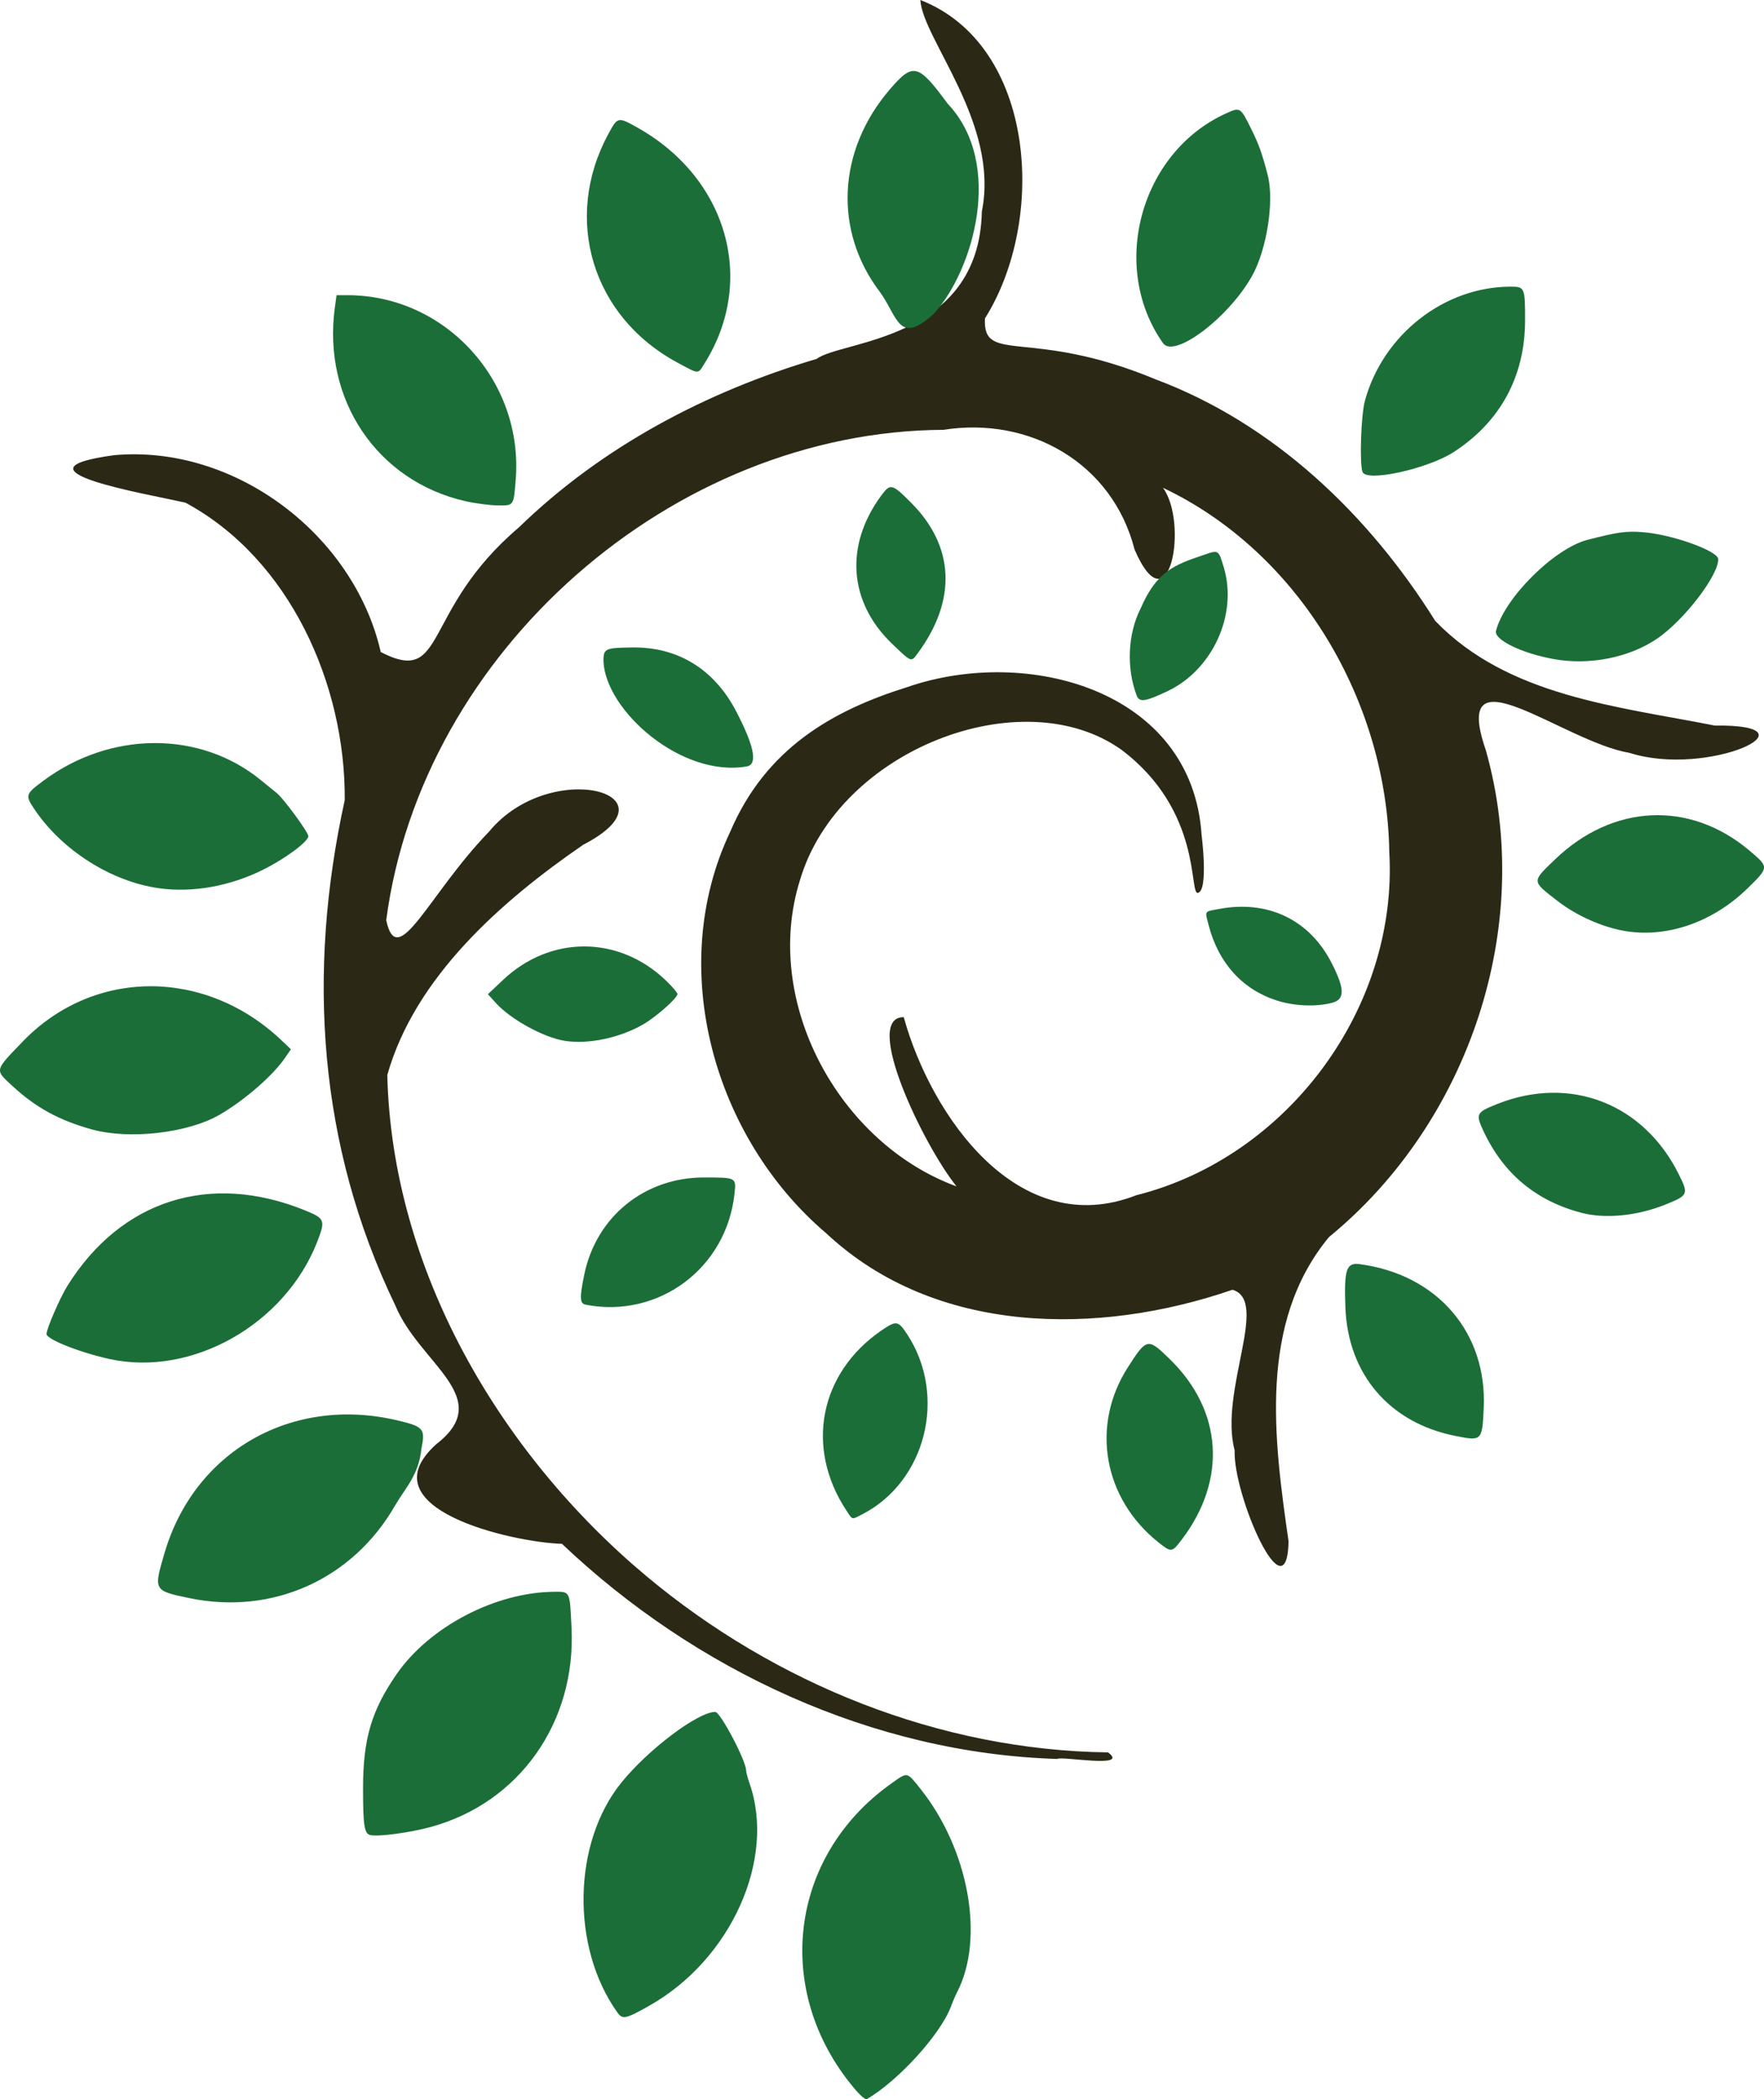
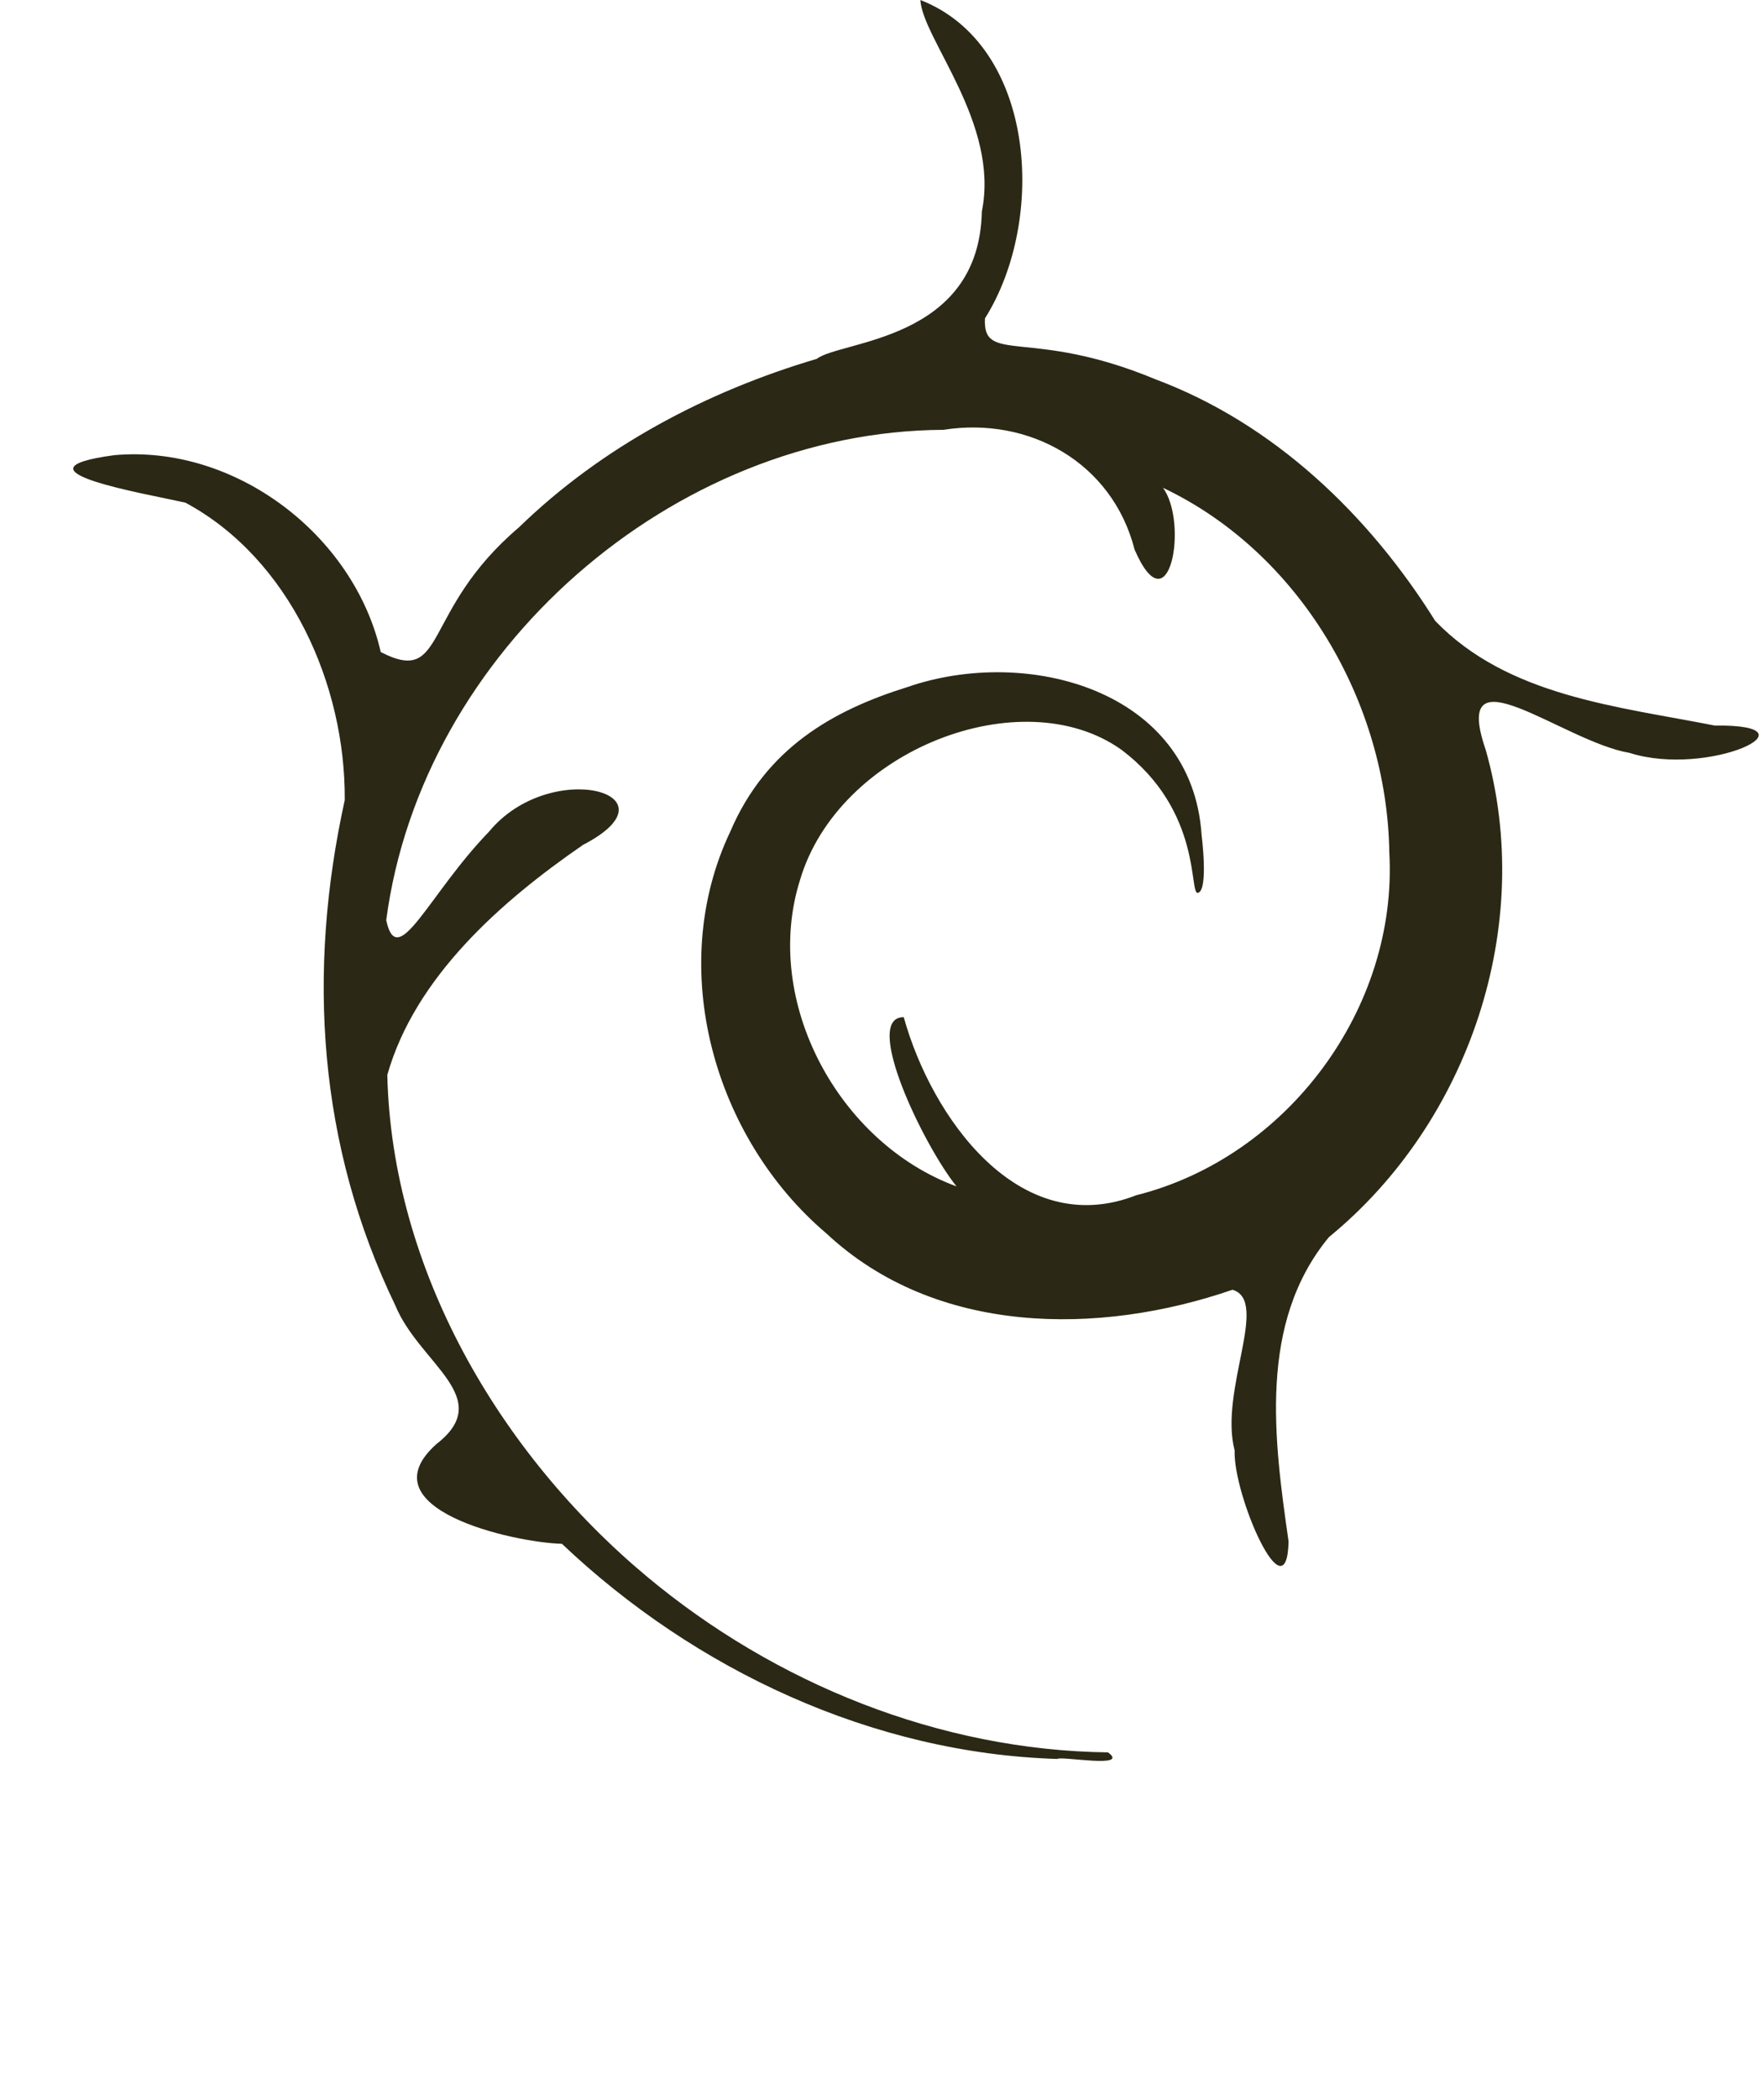
<svg xmlns="http://www.w3.org/2000/svg" version="1.1" id="svg2" width="821.999" height="977.933" viewBox="0 0 821.999 977.933">
  <defs id="defs6" />
  <g id="g8" transform="translate(-156.451,-36.263)">
    <g id="g225">
      <path style="display:inline;fill:#2b2815" d="m 649.13,855.694 c -86.049,-2.617 -168.809,-41.388 -230.828,-100.225 -23.138,-0.648 -92.025,-16.404 -58.504,-46.452 27.928,-21.614 -7.909,-37.362 -19.124,-64.569 -35.979,-74.577 -41.261,-155.052 -23.577,-235.442 0.408,-53.878 -25.683,-112.442 -74.256,-138.581 -18.766,-4.223 -84.269,-15.231 -33.127,-22.115 56.229,-5.029 111.676,37.097 124.164,91.733 31.076,15.964 18.469,-19.056 64.362,-58.073 38.706,-37.606 87.406,-63.308 138.823,-78.534 11.317,-8.652 75.668,-8.187 76.912,-68.653 8.34,-41.023 -27.576,-80.269 -28.651,-98.519 53.794,20.969 59.029,102.322 30.103,148.333 -1.171,21.762 21.093,4.078 79.441,28.367 55.223,20.659 99.514,63.179 130.38,112.568 33.918,35.16 84.909,39.787 130.285,48.75 50.092,-0.663 -3.026,24.423 -39.735,12.726 -31.067,-5.21 -83.722,-49.846 -67.037,-1.439 23.248,81.708 -7.669,173.527 -73.044,227.018 -33.044,40.002 -25.618,94.384 -18.812,141.803 -0.862,35.456 -25.831,-21.254 -25.139,-42.414 -7.306,-28.013 16.466,-69.714 -1.003,-74.857 C 668.4,658.607 592.469,658.409 541.626,610.957 489.043,566.36 466.633,487.199 496.71,423.769 c 16.614,-38.909 47.74,-56.556 82.587,-67.432 55.744,-19.278 132.591,1.271 137.072,68.799 0,0 3.323,25.987 -1.699,27.078 -4.306,0.935 2.294,-38.161 -35.753,-66.737 -46.202,-32.808 -131.721,0.048 -149.683,60.798 -17.796,56.498 18.078,122.587 72.944,142.685 -15.6,-19.401 -44.084,-79.022 -24.59,-78.821 12.774,46.119 53.389,104.421 108.334,82.953 70.414,-17.696 122.045,-87.12 117.925,-159.833 -1.062,-69.855 -41.629,-139.493 -105.478,-169.76 11.985,16.22 3.033,66.264 -13.216,28.792 -10.34,-40.471 -49.026,-62.122 -89.041,-55.79 -126.28,0.649 -243.154,103.205 -259.685,228.441 5.192,24.353 19.659,-12.05 47.903,-41.233 28.558,-34.684 89.865,-17.729 43.863,6.121 -38.257,26.307 -78.396,61.709 -91.268,107.237 2.184,90.564 52.135,176.096 120.774,233.491 59.918,50.077 136.624,81.109 215.064,82.075 10.533,7.708 -22.074,1.578 -23.636,3.061 z" id="path227" />
-       <path style="display:inline;fill:#1b6e38" d="m 554.175,1008.748 c -37.621,-45.206 -29.951,-107.669 17.366,-141.434 7.972,-5.689 7.353,-5.789 13.759,2.224 22.565,28.223 30.084,69.629 17.201,94.717 -0.857,1.668 -2.143,4.641 -2.859,6.607 -4.676,12.846 -24.433,34.654 -39.208,43.278 -0.733,0.428 -3.15,-1.655 -6.261,-5.392 z M 444.082,973.722 c -21.66,-30.419 -20.818,-78.849 1.86,-106.934 12.538,-15.528 35.722,-32.993 43.801,-32.999 2.376,-0.002 14.386,22.752 14.386,27.256 0,0.821 0.688,3.444 1.53,5.829 12.521,35.487 -8.536,82.303 -46.69,103.806 -11.088,6.249 -12.411,6.52 -14.887,3.043 z M 328.88,891.121 c -2.69,-0.736 -3.251,-4.5 -3.251,-21.832 0,-22.84 3.911,-36.142 15.596,-53.045 15.33,-22.176 46.123,-38.264 73.537,-38.42 7.435,-0.042 7.187,-0.568 8.02,16.965 2.086,43.871 -24.317,81.237 -65.386,92.536 -9.983,2.746 -25.03,4.749 -28.517,3.796 z M 244.442,780.717 c -16.456,-3.457 -16.479,-3.5 -11.263,-21.151 13.968,-47.267 59.218,-73.076 108.122,-61.669 12.544,2.926 13.42,3.92 11.541,13.099 -1.207,12.504 -7.649,18.629 -12.245,26.544 -19.785,34.532 -57.243,51.352 -96.156,43.178 z m 452.037,-25.746 c -25.864,-20.445 -31.907,-54.474 -14.501,-81.66 8.854,-13.829 9.32,-13.917 19.709,-3.748 24.48,23.962 26.572,56.126 5.461,83.94 -4.567,6.017 -4.862,6.058 -10.669,1.468 z M 550.899,740.016 c -19.376,-29.279 -12.629,-64.061 16.28,-83.922 6.904,-4.743 7.803,-4.615 11.956,1.695 18.862,28.654 8.813,68.787 -21.037,84.016 -4.878,2.489 -4.269,2.64 -7.199,-1.788 z m 283.741,-34.803 c -30.743,-6.101 -50.108,-28.753 -51.26,-59.958 -0.651,-17.634 0.433,-20.899 6.662,-20.073 36.181,4.8 59.492,31.903 57.802,67.206 -0.724,15.133 -0.868,15.273 -13.204,12.825 z m -627.01,-35.8 c -13.786,-2.999 -29.5,-9.216 -29.5,-11.671 0,-2.437 6.298,-16.969 9.738,-22.469 25.018,-40.005 66.435,-53.143 110.741,-35.129 9.24,3.757 9.568,4.602 5.668,14.608 -15.006,38.497 -58.324,62.997 -96.646,54.661 z m 221.75,-25.33 c -2.776,-0.535 -2.905,-3.21 -0.673,-14.015 5.584,-27.036 28.125,-45.303 55.854,-45.266 14.99,0.02 14.948,-10e-4 14.179,7.385 -3.62,34.79 -35.261,58.463 -69.361,51.896 z m 464.25,-42.755 c -21.353,-5.512 -36.735,-18.334 -46.001,-38.344 -3.625,-7.829 -3.262,-8.519 6.53,-12.41 34.056,-13.534 68.296,-0.211 84.686,32.953 4.52,9.146 4.29,9.643 -6.474,13.958 -12.97,5.199 -27.794,6.67 -38.741,3.844 z m -694.5,-38.938 c -15.251,-4.25 -26.073,-10.19 -37.005,-20.312 -8.169,-7.563 -8.343,-6.838 4.951,-20.622 32.953,-34.167 85.12,-34.323 120.747,-0.36 l 4.193,3.997 -2.822,4.098 c -5.662,8.222 -18.658,19.519 -30.266,26.308 -14.766,8.636 -42.195,11.797 -59.799,6.891 z m 220.5,-41.238 c -9.816,-1.529 -25.231,-10.002 -32.171,-17.684 l -3.648,-4.037 6.946,-6.571 c 22.218,-21.02 54.142,-20.895 76.123,0.299 2.888,2.784 5.25,5.575 5.25,6.201 0,1.889 -10.116,10.808 -16.164,14.252 -10.961,6.242 -25.415,9.241 -36.336,7.54 z M 751.303,502.327 c -15.957,-5.166 -27.074,-17.46 -31.618,-34.964 -1.823,-7.023 -2.282,-6.322 5.031,-7.682 22.731,-4.228 42.131,5.182 52.35,25.392 6.113,12.091 6.13,16.796 0.063,18.38 -7.51,1.961 -17.659,1.519 -25.826,-1.125 z m 159.236,-32.954 c -9.81,-2.246 -20.371,-7.237 -28.289,-13.369 -12.157,-9.415 -12.118,-8.83 -1.273,-19.28 26.95,-25.968 62.862,-27.648 90.648,-4.24 9.254,7.795 9.253,7.802 -0.952,17.736 -17.033,16.579 -39.76,23.818 -60.133,19.155 z m -679.909,-19.299 c -22.348,-3.091 -45.441,-17.757 -58.264,-37.002 -4.24,-6.365 -4.06,-6.898 4.46,-13.206 31.204,-23.1 72.719,-23.261 100.894,-0.391 3.25,2.638 6.747,5.476 7.77,6.305 3.206,2.599 14.64,18.23 14.64,20.013 0,2.527 -10.768,10.518 -21.078,15.641 -15.518,7.711 -32.818,10.798 -48.422,8.64 z M 437.659,344.347 c -0.036,-5.973 0.677,-6.31 13.668,-6.459 21.175,-0.243 38.118,10.287 48.312,30.026 8.147,15.775 9.836,23.909 5.254,25.314 -30.558,5.708 -66.244,-25.772 -67.235,-48.881 z m 248.469,15.939 c -4.859,-12.779 -4.161,-28.709 1.768,-40.395 7.572,-17.678 16.076,-20.542 29.351,-25.064 7.113,-2.462 7.012,-2.524 9.512,5.885 6.481,21.799 -5.219,47.525 -26.14,57.478 -10.5,4.995 -13.239,5.391 -14.491,2.097 z m 194.288,-16.986 c -14.919,-2.706 -27.875,-9.035 -26.85,-13.117 3.836,-15.283 27.153,-38.474 42.676,-42.445 14.126,-3.613 17.701,-4.118 25.387,-3.586 13.593,0.941 35.5,8.74 35.5,12.638 0,7.686 -15.83,28.297 -28.328,36.885 -13.028,8.952 -31.661,12.658 -48.385,9.625 z m -308.138,-6.991 c -20.382,-19.473 -22.34,-45.975 -5.118,-69.27 4.202,-5.683 4.98,-5.488 13.923,3.5 20.243,20.345 21.289,45.362 2.933,70.19 -3.004,4.063 -2.765,4.153 -11.738,-4.42 z m -198.881,-66.548 c -41.149,-9.293 -66.798,-47.284 -60.912,-90.222 l 0.788,-5.75 5.178,0.001 c 45.588,0.012 82.02,40.021 78.308,85.999 -0.992,12.294 -0.793,12.014 -8.497,11.916 -3.648,-0.046 -10.338,-0.921 -14.865,-1.943 z m 418.006,-13.577 c -1.518,-3.714 -0.764,-26.541 1.1,-33.31 8.46,-30.731 36.856,-52.973 67.751,-53.068 6.725,-0.021 6.886,0.351 6.858,15.858 -0.047,25.918 -11.504,47.046 -33.15,61.13 -12.081,7.86 -40.611,14.156 -42.558,9.391 z M 472.142,205.199 C 432.43,183.88 418.584,138.231 439.866,98.796 c 4.38,-8.117 4.51,-8.15 13.167,-3.349 42.35,23.488 56.104,71.519 31.596,110.341 -3.082,4.882 -2.219,4.923 -12.488,-0.59 z m 226.242,-9.082 c -25.057,-35.555 -10.571,-88.727 29.125,-106.901 6.944,-3.179 6.884,-3.217 12.213,7.573 3.382,6.849 4.884,11.08 7.454,21 3.127,12.069 -0.364,34.65 -7.267,47 -10.886,19.478 -36.342,38.682 -41.525,31.327 z M 566.583,172.431 c -21.789,-28.536 -19.965,-66.083 4.595,-94.619 10.778,-12.522 13.13,-11.933 26.85,6.733 26.597,28.036 11.819,77.994 -6.398,97.852 -16.45,15.074 -16.749,1.515 -25.047,-9.966 z" id="path229" />
    </g>
  </g>
</svg>